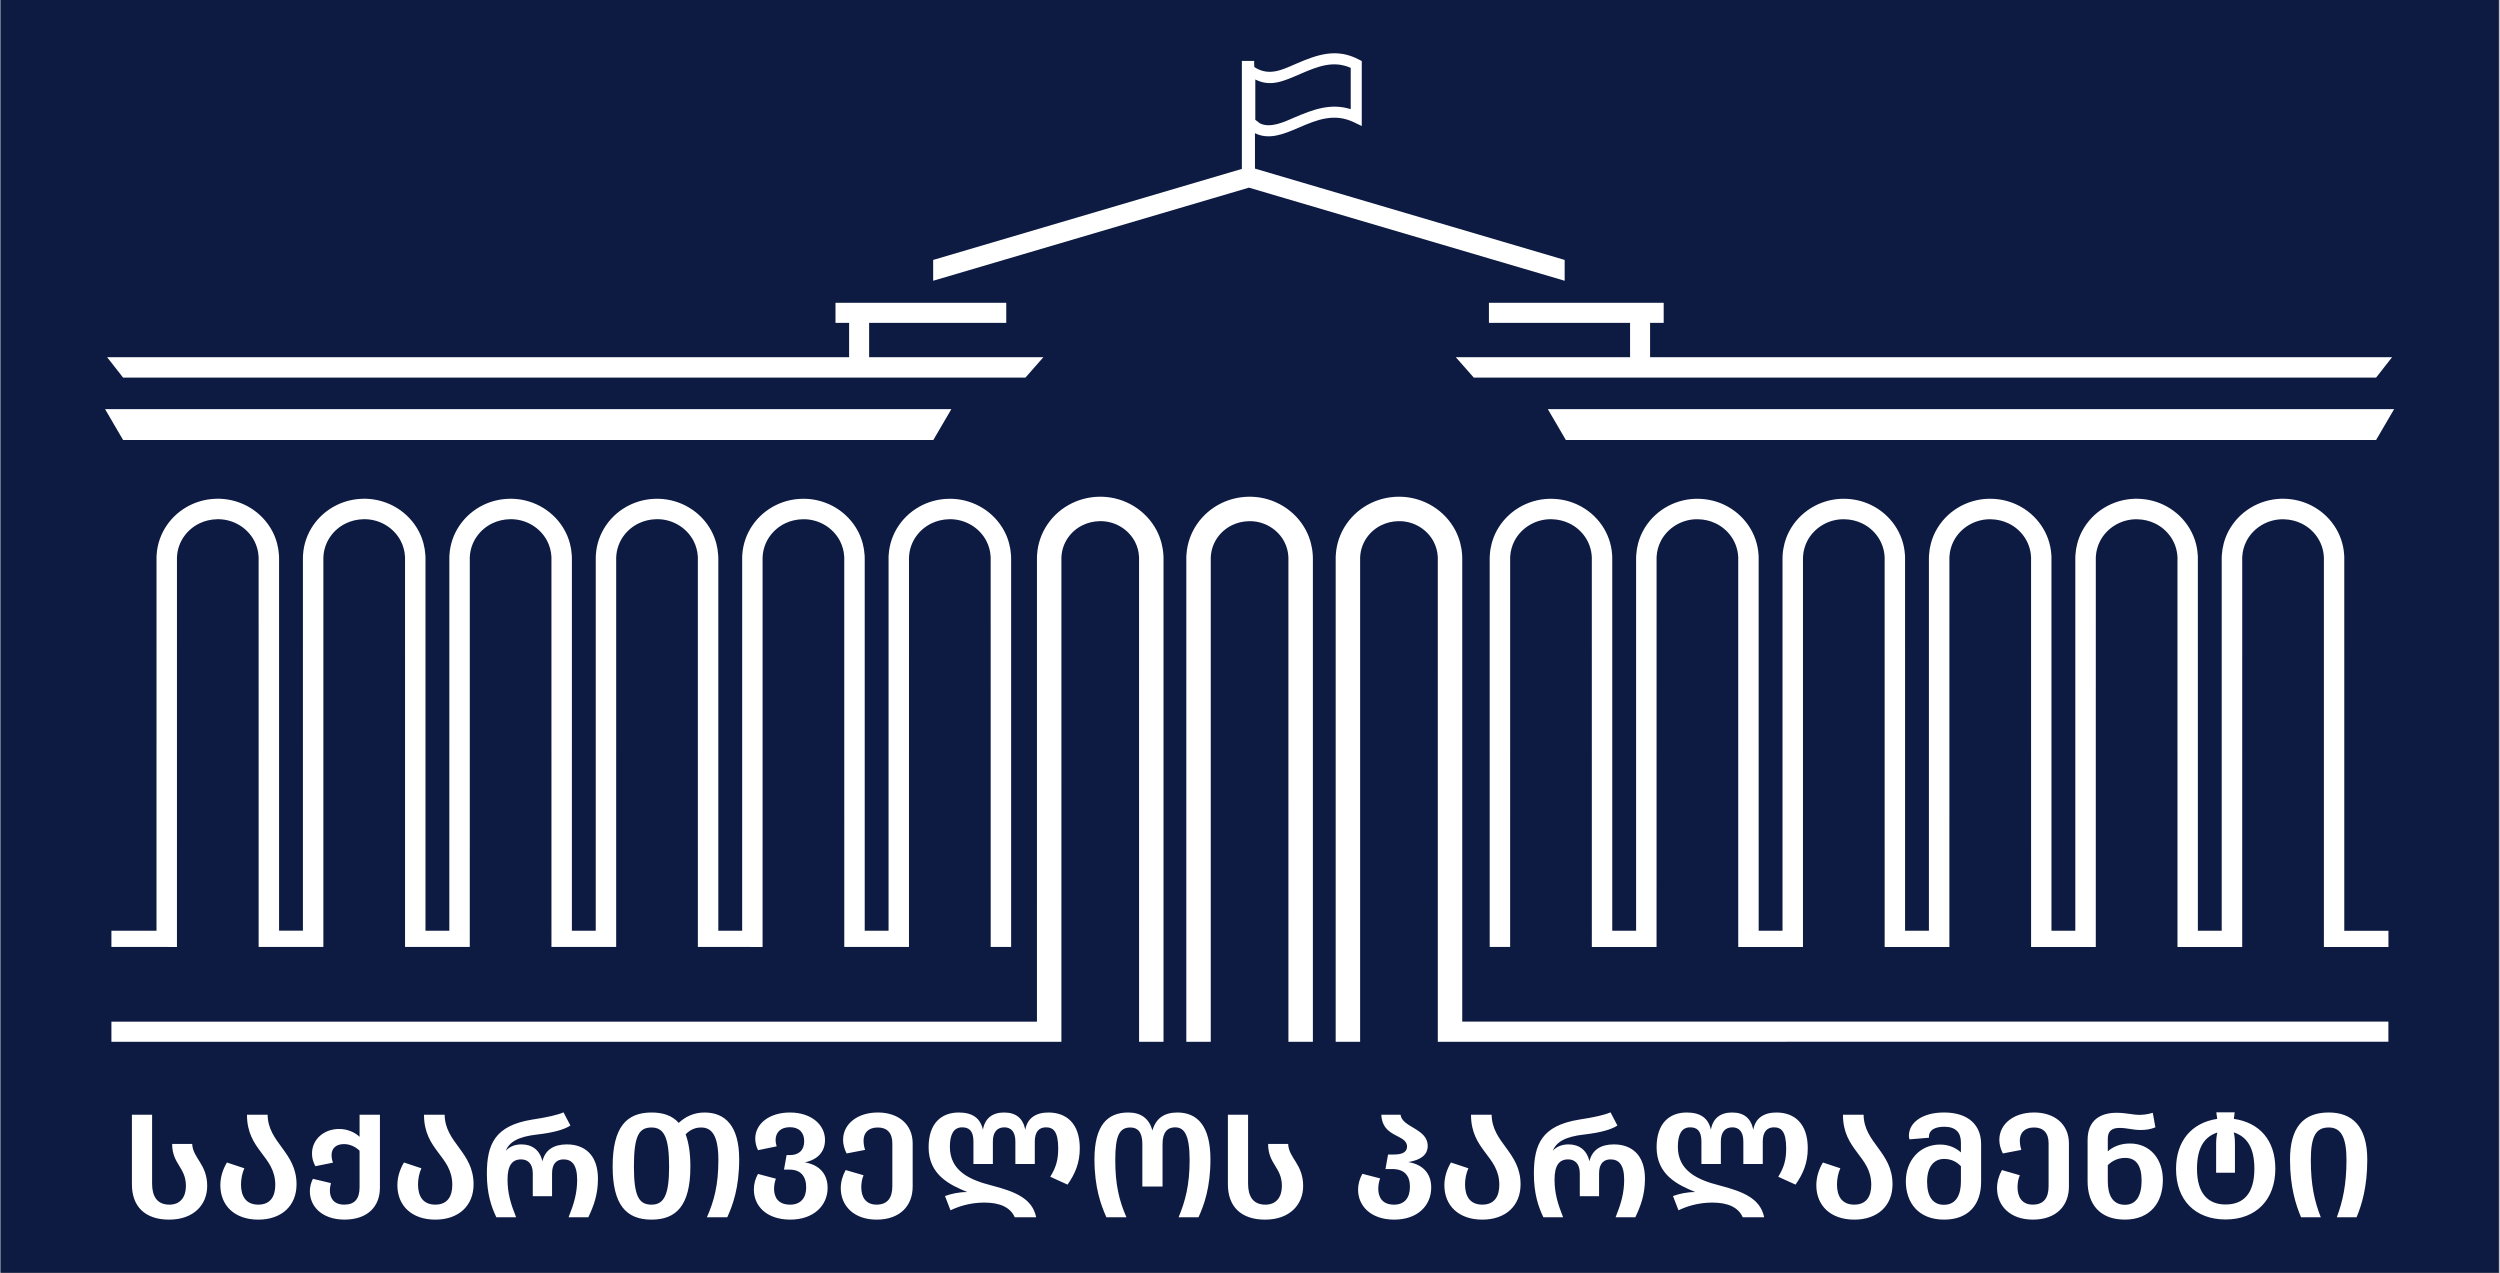
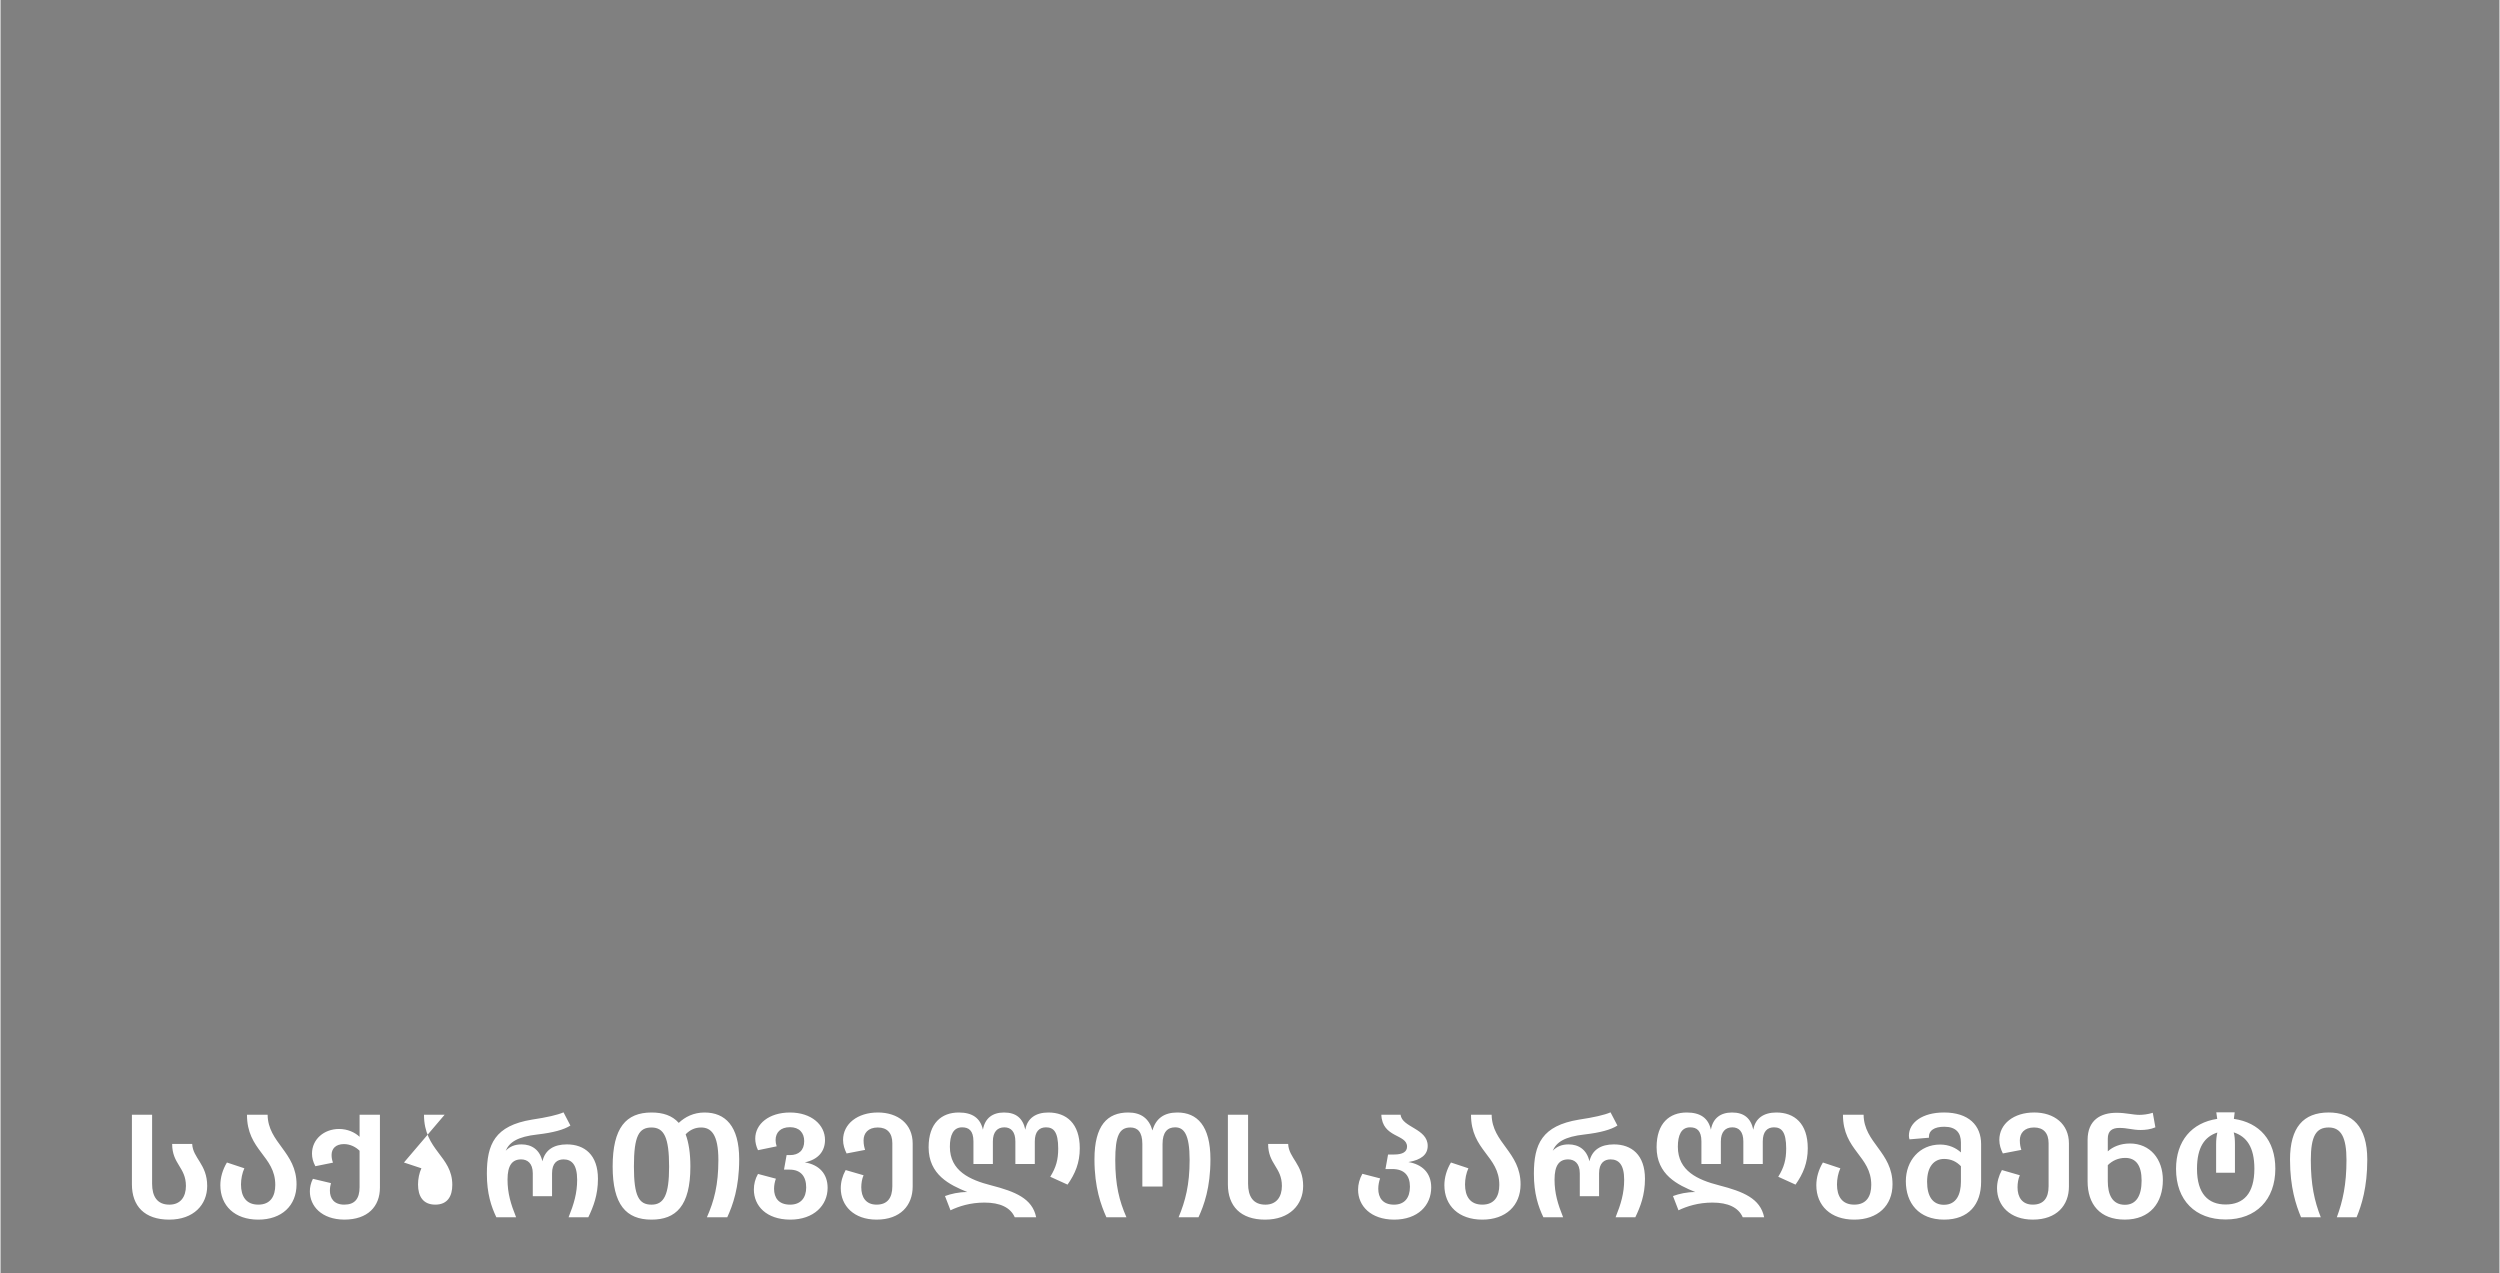
<svg xmlns="http://www.w3.org/2000/svg" xmlns:ns1="http://sodipodi.sourceforge.net/DTD/sodipodi-0.dtd" xmlns:ns2="http://www.inkscape.org/namespaces/inkscape" xml:space="preserve" width="3.11in" height="1.584in" version="1.1" style="shape-rendering:geometricPrecision; text-rendering:geometricPrecision; image-rendering:optimizeQuality; fill-rule:evenodd; clip-rule:evenodd" viewBox="0 0 3103.92 1581.57" id="svg2" ns1:docname="light-parliament-logo-ka-background.svg" ns2:version="1.4 (86a8ad7, 2024-10-11)">
  <rect x="0" y="0" width="3103.92" height="1581.57" fill="#808080" stroke="none" />
  <ns1:namedview id="namedview2" pagecolor="#ffffff" bordercolor="#000000" borderopacity="0.25" ns2:showpageshadow="2" ns2:pageopacity="0.0" ns2:pagecheckerboard="0" ns2:deskcolor="#d1d1d1" ns2:document-units="in" ns2:zoom="2.8284271" ns2:cx="132.22897" ns2:cy="85.736697" ns2:window-width="1920" ns2:window-height="991" ns2:window-x="-9" ns2:window-y="-9" ns2:window-maximized="1" ns2:current-layer="svg2" />
  <defs id="defs1">
    <style type="text/css" id="style1">
   
    .fil0 {fill:#FEFEFE}
    .fil1 {fill:#FEFEFE;fill-rule:nonzero}
   
  </style>
  </defs>
  <g id="Layer_x0020_1" ns2:label="Layer 1" ns2:groupmode="layer" transform="matrix(0.981,0,0,0.983,-1.5818594e-4,24.719)" style="clip-rule:evenodd;fill-rule:evenodd;image-rendering:optimizeQuality;shape-rendering:geometricPrecision;text-rendering:geometricPrecision">
-     <rect style="fill:#0d1b42;fill-opacity:1;stroke:none;stroke-width:39.299" id="rect2" width="3163.14" height="1608.168" x="-0.009" y="-25.141" />
-   </g>
+     </g>
  <g id="_2363581504688" style="clip-rule:evenodd;fill:#ffffff;fill-opacity:1;fill-rule:evenodd;image-rendering:optimizeQuality;shape-rendering:geometricPrecision;text-rendering:geometricPrecision" transform="matrix(0.916,0,0,0.916,129.875,66.166)">
-     <path class="fil0" d="m 1807.15,1330.28 v -17.16 l -0.02,-629.38 -0.11,-1.84 c -0.19,-3.18 -0.72,-6.35 -1.54,-9.43 -0.93,-3.5 -2.22,-6.92 -3.91,-10.12 -8.83,-16.77 -26.31,-27.3 -45.08,-27.88 h -2.88 c -4.02,0.08 -8.01,0.57 -11.92,1.5 -3.71,0.88 -7.33,2.17 -10.77,3.82 -16.48,7.92 -27.75,23.85 -28.98,42.18 l -0.1,1.45 -0.02,656.99 h -33.14 l 0.02,-658.01 0.16,-2.51 c 1.9,-30.32 20.43,-56.84 47.69,-69.97 5.58,-2.68 11.44,-4.76 17.46,-6.2 6.36,-1.51 12.86,-2.29 19.46,-2.41 l 3.76,0.02 c 30.87,0.95 59.25,18.14 73.68,45.57 2.85,5.4 5.05,11.15 6.61,17.06 1.38,5.2 2.27,10.55 2.59,15.93 l 0.16,2.85 -0.01,0.89 0.04,1.33 v 628.14 h 1255.86 v 27.3 H 1807.15 v -10.14 z M 1541.47,156.77 V 10.35 h 16.66 l 0.07,6.7 c 0,0.98 0.27,1.74 0.59,1.94 19.72,12.46 37.16,3.51 56.37,-4.83 28.81,-12.47 54.82,-21.56 84.89,-5.69 l 4,2.11 v 88.05 l -10.69,-5.1 c -26.7,-12.73 -49.67,-3.54 -74.77,7.33 -20.65,8.94 -40.44,16.98 -59.35,7.51 v 48.02 l 419.94,123.84 v 28.24 L 1551.03,182.21 1122.87,308.47 v -28.24 l 418.62,-123.45 z m 18.23,-66.53 6.21,4.76 c 14.29,7.14 33.47,-2.14 46.71,-7.87 26.05,-11.28 49.86,-19.73 76.45,-11.34 V 19.77 c -23.64,-10.4 -44.93,-1.85 -67.99,8.11 -22.4,9.7 -40.51,18.38 -61.39,7.65 v 54.72 z m 1476.63,1099.54 -0.02,-507.24 -0.15,-2.47 c -1.8,-29.35 -19.79,-55 -46.16,-67.7 -5.4,-2.59 -11.08,-4.61 -16.91,-6 -6.17,-1.48 -12.49,-2.21 -18.89,-2.31 l -3.69,0.01 c -29.86,0.92 -57.33,17.59 -71.29,44.11 -2.75,5.23 -4.88,10.78 -6.39,16.5 -1.33,5.04 -2.19,10.2 -2.51,15.39 l -0.16,2.72 v 0.81 l -0.04,1.46 v 504.72 h -32.33 l -0.02,-507.24 -0.15,-2.47 c -1.81,-29.35 -19.79,-55 -46.16,-67.7 -5.4,-2.59 -11.08,-4.61 -16.91,-6 -6.17,-1.48 -12.48,-2.21 -18.88,-2.31 l -3.69,0.01 c -29.86,0.92 -57.33,17.59 -71.29,44.11 -2.75,5.23 -4.88,10.78 -6.39,16.5 -1.33,5.04 -2.19,10.2 -2.51,15.39 l -0.15,2.72 0.01,0.81 -0.04,1.46 v 504.72 h -32.33 l -0.02,-507.24 -0.15,-2.47 c -1.81,-29.35 -19.79,-55 -46.16,-67.7 -5.4,-2.59 -11.09,-4.61 -16.91,-6 -6.17,-1.48 -12.48,-2.21 -18.88,-2.31 l -3.69,0.01 c -29.87,0.92 -57.34,17.59 -71.3,44.11 -2.75,5.23 -4.88,10.78 -6.39,16.5 -1.33,5.04 -2.19,10.2 -2.5,15.39 l -0.16,2.72 0.01,0.81 -0.04,1.46 v 504.72 h -32.33 l -0.02,-507.24 -0.15,-2.47 c -1.8,-29.35 -19.79,-55 -46.16,-67.7 -5.4,-2.59 -11.09,-4.61 -16.91,-6 -6.17,-1.48 -12.48,-2.21 -18.88,-2.31 l -3.69,0.01 c -29.86,0.92 -57.33,17.59 -71.29,44.11 -2.75,5.23 -4.88,10.78 -6.39,16.5 -1.32,5.04 -2.19,10.2 -2.5,15.39 l -0.16,2.72 0.01,0.81 -0.04,1.46 v 504.72 h -32.33 l -0.02,-507.24 -0.15,-2.47 c -1.8,-29.35 -19.79,-55 -46.16,-67.7 -5.4,-2.59 -11.08,-4.61 -16.91,-6 -6.17,-1.48 -12.48,-2.21 -18.89,-2.31 l -3.69,0.01 c -29.86,0.92 -57.33,17.59 -71.3,44.11 -2.75,5.23 -4.88,10.78 -6.39,16.5 -1.33,5.04 -2.19,10.2 -2.5,15.39 l -0.16,2.72 v 0.81 l -0.04,1.46 v 504.72 h -32.33 l -0.02,-507.24 -0.15,-2.47 c -1.8,-29.35 -19.79,-55 -46.16,-67.7 -5.4,-2.59 -11.08,-4.61 -16.91,-6 -6.17,-1.48 -12.48,-2.21 -18.88,-2.31 l -3.69,0.01 c -29.87,0.92 -57.33,17.59 -71.29,44.11 -2.75,5.23 -4.88,10.78 -6.39,16.5 -1.33,5.04 -2.2,10.2 -2.51,15.39 l -0.16,2.72 v 0.81 l -0.04,1.46 0.01,526.71 h 27.72 l 0.03,-528.18 0.11,-1.85 c 0.2,-3.36 0.76,-6.71 1.63,-9.96 0.99,-3.7 2.35,-7.3 4.13,-10.69 9.27,-17.63 27.64,-28.71 47.4,-29.32 h 2.96 c 4.23,0.08 8.43,0.59 12.55,1.57 3.9,0.92 7.7,2.27 11.32,4.01 17.35,8.35 29.23,25.14 30.51,44.45 l 0.11,1.63 0.02,528.35 h 87.76 l 0.03,-528.18 0.11,-1.85 c 0.2,-3.36 0.76,-6.71 1.63,-9.96 0.99,-3.7 2.35,-7.3 4.13,-10.69 9.27,-17.63 27.64,-28.71 47.4,-29.32 h 2.96 c 4.23,0.08 8.43,0.59 12.55,1.57 3.9,0.92 7.7,2.27 11.32,4.01 17.35,8.35 29.23,25.14 30.51,44.45 l 0.11,1.63 0.02,528.35 h 87.76 l 0.03,-528.18 0.11,-1.85 c 0.2,-3.36 0.76,-6.71 1.63,-9.96 0.99,-3.7 2.35,-7.3 4.13,-10.69 9.28,-17.63 27.64,-28.71 47.4,-29.32 h 2.96 c 4.23,0.08 8.43,0.59 12.55,1.57 3.9,0.92 7.7,2.27 11.32,4.01 17.35,8.35 29.23,25.14 30.51,44.45 l 0.11,1.63 0.02,528.35 h 87.76 l 0.03,-528.18 0.11,-1.85 c 0.2,-3.36 0.76,-6.71 1.63,-9.96 0.99,-3.7 2.35,-7.3 4.13,-10.69 9.28,-17.63 27.64,-28.71 47.4,-29.32 h 2.96 c 4.23,0.08 8.43,0.59 12.55,1.57 3.91,0.92 7.7,2.27 11.33,4.01 17.35,8.35 29.23,25.14 30.51,44.45 l 0.11,1.63 0.02,528.35 h 87.75 l 0.03,-528.18 0.11,-1.85 c 0.2,-3.36 0.76,-6.71 1.63,-9.96 0.99,-3.7 2.35,-7.3 4.13,-10.69 9.28,-17.63 27.64,-28.71 47.41,-29.32 h 2.95 c 4.23,0.08 8.43,0.59 12.55,1.57 3.91,0.92 7.7,2.27 11.33,4.01 17.35,8.35 29.23,25.14 30.51,44.45 l 0.11,1.63 0.01,528.35 h 87.76 l 0.02,-528.18 0.11,-1.85 c 0.21,-3.36 0.76,-6.71 1.63,-9.96 0.99,-3.7 2.35,-7.3 4.13,-10.69 9.28,-17.63 27.64,-28.71 47.41,-29.32 h 2.95 c 4.23,0.08 8.43,0.59 12.55,1.57 3.9,0.92 7.71,2.27 11.32,4.01 17.35,8.35 29.23,25.14 30.51,44.45 l 0.12,1.63 0.01,528.35 h 87.53 v -22 h -59.82 z M 2095,412.09 v -46.55 h 18.46 v -27.15 h -236.98 v 27.15 h 191.38 v 46.55 h -236.35 l 24.42,27.71 h 1223.55 l 21.71,-27.71 h -1006.2 z m -1086.11,0 v -46.55 h -18.45 v -27.15 h 231.53 v 27.15 h -185.93 v 46.55 h 236.34 l -24.42,27.71 H 24.42 L 2.71,412.09 H 1008.9 Z M 8.55,1313.12 H 1263.6 l 0.02,-630.71 0.16,-2.51 c 1.9,-30.32 20.43,-56.84 47.69,-69.97 5.58,-2.68 11.44,-4.76 17.46,-6.2 6.36,-1.51 12.87,-2.29 19.46,-2.41 l 3.76,0.02 c 30.87,0.95 59.25,18.14 73.68,45.57 2.85,5.4 5.05,11.15 6.61,17.06 1.38,5.2 2.26,10.55 2.59,15.93 l 0.17,2.85 -0.01,0.89 0.04,1.33 v 655.44 h -33.15 l -0.02,-656.67 -0.11,-1.84 c -0.18,-3.18 -0.72,-6.35 -1.54,-9.43 -0.94,-3.5 -2.23,-6.92 -3.91,-10.12 -8.82,-16.77 -26.3,-27.3 -45.08,-27.88 h -2.87 c -4.02,0.08 -8.01,0.57 -11.92,1.5 -3.71,0.88 -7.33,2.17 -10.77,3.82 -16.48,7.92 -27.75,23.85 -28.98,42.18 l -0.1,1.45 -0.02,629.7 v 17.16 10.14 H 8.57 v -27.3 z M 3079.48,524.4 3103.91,482.56 H 1956.36 l 24.43,41.84 z m -3055.07,0 -24.43,-41.84 h 1147.55 l -24.43,41.84 z m 45.31,665.38 0.02,-507.24 0.15,-2.47 c 1.81,-29.35 19.79,-55 46.16,-67.7 5.4,-2.59 11.09,-4.61 16.91,-6 6.17,-1.48 12.48,-2.21 18.89,-2.31 l 3.69,0.01 c 29.86,0.92 57.33,17.59 71.3,44.11 2.75,5.23 4.88,10.78 6.39,16.5 1.33,5.04 2.19,10.2 2.5,15.39 l 0.16,2.72 -0.01,0.81 0.04,1.46 v 504.72 h 32.33 l 0.02,-507.24 0.15,-2.47 c 1.8,-29.35 19.79,-55 46.16,-67.7 5.4,-2.59 11.08,-4.61 16.91,-6 6.17,-1.48 12.48,-2.21 18.89,-2.31 l 3.69,0.01 c 29.87,0.92 57.33,17.59 71.3,44.11 2.75,5.23 4.88,10.78 6.39,16.5 1.33,5.04 2.19,10.2 2.5,15.39 l 0.16,2.72 v 0.81 l 0.04,1.46 v 504.72 h 32.33 l 0.02,-507.24 0.15,-2.47 c 1.8,-29.35 19.79,-55 46.16,-67.7 5.4,-2.59 11.08,-4.61 16.91,-6 6.17,-1.48 12.48,-2.21 18.88,-2.31 l 3.69,0.01 c 29.87,0.92 57.34,17.59 71.29,44.11 2.75,5.23 4.88,10.78 6.39,16.5 1.33,5.04 2.2,10.2 2.51,15.39 l 0.16,2.72 v 0.81 l 0.04,1.46 -0.01,504.72 h 32.34 l 0.02,-507.24 0.15,-2.47 c 1.8,-29.35 19.79,-55 46.16,-67.7 5.4,-2.59 11.08,-4.61 16.91,-6 6.18,-1.48 12.49,-2.21 18.89,-2.31 l 3.69,0.01 c 29.86,0.92 57.34,17.59 71.29,44.11 2.75,5.23 4.88,10.78 6.39,16.5 1.33,5.04 2.19,10.2 2.51,15.39 l 0.16,2.72 v 0.81 l 0.04,1.46 v 504.72 h 32.33 l 0.02,-507.24 0.15,-2.47 c 1.81,-29.35 19.79,-55 46.16,-67.7 5.4,-2.59 11.08,-4.61 16.91,-6 6.17,-1.48 12.49,-2.21 18.88,-2.31 l 3.69,0.01 c 29.86,0.92 57.33,17.59 71.29,44.11 2.75,5.23 4.88,10.78 6.39,16.5 1.33,5.04 2.19,10.2 2.51,15.39 l 0.15,2.72 v 0.81 l 0.04,1.46 v 504.72 h 32.33 l 0.02,-507.24 0.15,-2.47 c 1.81,-29.35 19.79,-55 46.16,-67.7 5.4,-2.59 11.09,-4.61 16.91,-6 6.17,-1.48 12.49,-2.21 18.88,-2.31 l 3.69,0.01 c 29.87,0.92 57.34,17.59 71.3,44.11 2.75,5.23 4.88,10.78 6.39,16.5 1.33,5.04 2.19,10.2 2.51,15.39 l 0.16,2.72 -0.01,0.81 0.04,1.46 v 526.71 h -27.72 l -0.03,-528.18 -0.11,-1.85 c -0.2,-3.36 -0.76,-6.71 -1.63,-9.96 -0.99,-3.7 -2.35,-7.3 -4.13,-10.69 -9.28,-17.63 -27.64,-28.71 -47.4,-29.32 h -2.96 c -4.23,0.08 -8.43,0.59 -12.55,1.57 -3.91,0.92 -7.7,2.27 -11.33,4.01 -17.35,8.35 -29.23,25.14 -30.51,44.45 l -0.11,1.63 -0.02,528.35 h -87.75 l -0.03,-528.18 -0.11,-1.85 c -0.2,-3.36 -0.76,-6.71 -1.63,-9.96 -0.99,-3.7 -2.35,-7.3 -4.13,-10.69 -9.28,-17.63 -27.64,-28.71 -47.41,-29.32 h -2.95 c -4.23,0.08 -8.43,0.59 -12.55,1.57 -3.91,0.92 -7.7,2.27 -11.33,4.01 -17.35,8.35 -29.23,25.14 -30.5,44.45 l -0.11,1.63 -0.02,528.35 H 803.8 l -0.02,-528.18 -0.11,-1.85 c -0.21,-3.36 -0.76,-6.71 -1.63,-9.96 -0.99,-3.7 -2.35,-7.3 -4.13,-10.69 -9.28,-17.63 -27.64,-28.71 -47.41,-29.32 h -2.95 c -4.23,0.08 -8.43,0.59 -12.55,1.57 -3.9,0.92 -7.7,2.27 -11.32,4.01 -17.35,8.35 -29.23,25.14 -30.51,44.45 l -0.12,1.63 -0.01,528.35 h -87.76 l -0.02,-528.18 -0.11,-1.85 c -0.2,-3.36 -0.76,-6.71 -1.63,-9.96 -0.99,-3.7 -2.35,-7.3 -4.13,-10.69 -9.27,-17.63 -27.64,-28.71 -47.4,-29.32 h -2.95 c -4.24,0.08 -8.43,0.59 -12.56,1.57 -3.9,0.92 -7.7,2.27 -11.32,4.01 -17.35,8.35 -29.23,25.14 -30.51,44.45 l -0.11,1.63 -0.02,528.35 h -87.76 l -0.02,-528.18 -0.11,-1.85 c -0.2,-3.36 -0.76,-6.71 -1.63,-9.96 -0.99,-3.7 -2.35,-7.3 -4.13,-10.69 -9.27,-17.63 -27.64,-28.71 -47.4,-29.32 h -2.96 c -4.23,0.08 -8.43,0.59 -12.55,1.57 -3.9,0.92 -7.7,2.27 -11.32,4.01 -17.35,8.35 -29.23,25.14 -30.51,44.45 l -0.11,1.63 -0.02,528.35 h -87.76 l -0.03,-528.18 -0.11,-1.85 c -0.2,-3.36 -0.76,-6.71 -1.63,-9.96 -0.99,-3.7 -2.35,-7.3 -4.13,-10.69 -9.28,-17.63 -27.64,-28.71 -47.4,-29.32 h -2.96 c -4.23,0.08 -8.43,0.59 -12.55,1.57 -3.9,0.92 -7.7,2.27 -11.32,4.01 -17.35,8.35 -29.23,25.14 -30.51,44.45 l -0.11,1.63 -0.02,528.35 H 8.58 v -22 h 61.18 z m 1534.88,150.64 -0.02,-656.67 -0.11,-1.84 c -0.18,-3.18 -0.72,-6.35 -1.54,-9.43 -0.94,-3.5 -2.23,-6.92 -3.91,-10.12 -8.82,-16.77 -26.31,-27.3 -45.08,-27.88 h -2.87 c -4.02,0.08 -8.01,0.57 -11.92,1.5 -3.71,0.88 -7.33,2.17 -10.77,3.82 -16.48,7.92 -27.75,23.85 -28.98,42.18 l -0.1,1.45 -0.02,656.99 h -33.14 l 0.02,-658.01 0.16,-2.51 c 1.9,-30.32 20.43,-56.84 47.69,-69.97 5.58,-2.68 11.44,-4.76 17.46,-6.2 6.36,-1.51 12.86,-2.29 19.46,-2.41 l 3.76,0.02 c 30.87,0.95 59.25,18.14 73.68,45.57 2.85,5.4 5.05,11.15 6.62,17.06 1.37,5.2 2.26,10.55 2.59,15.93 l 0.16,2.85 -0.01,0.89 0.04,1.33 v 655.44 h -33.15 z" id="path1" style="fill:#ffffff;fill-opacity:1" />
-     <path class="fil1" d="m 87,1581.57 c 32.98,0 51.45,-20.12 51.45,-45.67 0,-29.58 -19.5,-37.62 -20.33,-56.94 H 90.94 c 0,27.36 18.67,31.59 18.67,56.94 0,14.69 -7.27,25.36 -22.41,25.36 -16.81,0 -23.45,-11.47 -23.45,-28.37 v -93.56 H 36.37 v 94.37 c 0,29.38 17.01,47.89 50.63,47.89 z m 133.4,-142.25 h -28.01 c 0,48.69 38.38,55.73 38.38,95.17 0,15.29 -6.43,26.76 -23.03,26.76 -16.6,0 -23.45,-11.27 -23.45,-27.36 0,-7.45 1.66,-15.7 4.56,-21.93 l -23.65,-7.85 c -5.8,9.66 -8.92,20.32 -8.92,30.79 0,27.77 19.5,46.68 51.45,46.68 31.74,0 51.87,-18.91 51.87,-47.89 0,-43.86 -38.8,-56.13 -39.21,-94.37 z m 124.69,0 v 29.98 c -6.22,-6.03 -16.39,-10.66 -27.8,-10.66 -20.54,0 -36.73,14.08 -36.73,33.4 0,5.84 1.45,11.27 4.56,17.1 l 23.87,-4.83 c -1.25,-3.62 -1.87,-6.44 -1.87,-10.47 0,-8.25 5.4,-14.69 16.8,-14.69 8.51,0 16.19,4.02 21.16,9.05 v 49.3 c 0,15.9 -6.64,23.75 -20.75,23.75 -13.9,0 -19.5,-8.45 -19.5,-18.92 0,-4.02 0.63,-7.44 1.45,-10.26 l -24.48,-5.83 c -2.9,5.63 -4.15,11.46 -4.15,17.1 0,19.72 15.77,38.03 46.68,38.23 31.75,0 48.34,-17.7 48.34,-43.46 v -98.79 h -27.6 z m 115.35,0 h -28.01 c 0,48.69 38.38,55.73 38.38,95.17 0,15.29 -6.43,26.76 -23.03,26.76 -16.59,0 -23.44,-11.27 -23.44,-27.36 0,-7.45 1.66,-15.7 4.57,-21.93 l -23.65,-7.85 c -5.81,9.66 -8.92,20.32 -8.92,30.79 0,27.77 19.5,46.68 51.45,46.68 31.75,0 51.87,-18.91 51.87,-47.89 0,-43.86 -38.79,-56.13 -39.21,-94.37 z m 70.12,139.04 h 26.77 c -7.27,-18.11 -11.62,-32.59 -11.62,-51.11 0,-19.11 6.22,-27.36 18.47,-27.36 8.09,0 15.77,4.83 15.77,18.91 v 30.99 h 26.13 v -30.99 c 0,-14.08 7.05,-18.91 15.56,-18.91 10.58,0 18.47,6.44 18.47,27.57 0,18.31 -4.36,32.8 -11.62,50.9 h 26.76 c 6.85,-14.29 13.07,-30.18 13.07,-52.11 0,-32.6 -18.26,-46.69 -42.12,-46.69 -17.64,0 -29.46,7.25 -33.2,22.94 -3.52,-15.7 -14.52,-22.94 -28.22,-22.94 -9.13,0 -15.97,2.82 -21.58,8.65 4.98,-11.47 15.77,-19.12 43.37,-22.13 20.95,-2.42 35.68,-6.44 44.4,-12.07 l -9.34,-17.91 c -8.3,3.62 -22.62,6.84 -42.74,9.86 -50.42,8.25 -61.2,33.4 -61.2,73.44 0,26.96 6.01,44.67 12.85,58.96 z m 282.38,-142.05 c -14.94,0 -26.56,6.04 -35.06,14.08 -8.92,-10.06 -21.58,-14.08 -36.93,-14.08 -34.44,0 -52.7,20.53 -52.7,73.24 0,51.71 18.26,72.03 52.7,72.03 32.79,0 52.7,-18.11 52.7,-71.83 0,-18.51 -2.28,-32.8 -6.43,-43.86 6.22,-6.44 13.28,-9.25 20.95,-9.25 13.28,0 23.45,8.85 23.45,44.06 0,33.81 -5.81,55.73 -15.56,77.67 h 27.6 c 7.47,-16.3 16.18,-40.04 16.18,-78.67 0,-45.27 -19.09,-63.38 -46.89,-63.38 z m -72,124.96 c -17.01,0 -23.86,-11.27 -23.86,-51.71 0,-41.65 6.85,-52.92 23.86,-52.92 17.02,0 23.86,13.48 23.86,53.12 0,38.03 -6.84,51.51 -23.86,51.51 z m 207.89,-57.35 c 18.25,-3.82 27.38,-15.09 27.38,-30.38 0,-20.52 -18.47,-37.22 -47.51,-37.22 -28.43,0 -47.1,15.5 -47.1,35.41 0,5.03 1.25,10.46 3.74,15.69 l 25.31,-5.23 c -1.04,-3.02 -1.45,-5.83 -1.45,-8.45 0,-10.46 6.84,-17.51 19.5,-17.51 12.65,0 19.29,7.65 19.29,18.92 0,12.47 -7.47,18.91 -19.29,18.91 h -4.57 l -3.53,19.72 h 7.68 c 15.15,0 22.41,9.25 22.41,24.15 0,13.68 -7.05,23.34 -21.78,23.34 -15.77,0 -21.79,-9.46 -21.79,-21.53 0,-4.83 1.04,-9.86 2.49,-13.68 l -24.27,-6.44 c -3.94,6.85 -5.6,14.08 -5.6,21.13 0,22.13 16.8,40.64 49.17,40.84 32.36,0 50.83,-19.52 50.83,-43.06 0,-19.32 -11.62,-31.38 -30.91,-34.61 z m 98.96,-67.61 c -27.38,0 -47.1,15.3 -47.1,37.22 0,6.64 2.08,12.88 4.77,18.31 l 25.11,-4.83 c -1.04,-3.21 -2.08,-7.04 -2.08,-12.88 0,-9.66 6.01,-17.5 19.29,-17.5 12.66,0 19.71,7.44 19.71,21.32 v 58.35 c 0,16.1 -6.85,24.95 -21.37,24.95 -14.52,0 -20.74,-10.06 -20.74,-23.55 0,-5.63 1.03,-11.67 3.11,-16.29 l -24.28,-7.05 c -4.36,7.85 -6.64,16.3 -6.64,24.55 0,23.95 17.84,42.66 48.55,42.66 32.37,0 48.96,-19.31 48.96,-44.87 v -58.36 c 0,-26.55 -19.92,-42.05 -47.3,-42.05 z m 185.7,142.05 h 29.04 c -5.19,-25.55 -28.42,-34.81 -60.99,-43.26 -29.05,-7.44 -56.02,-19.52 -56.02,-52.31 0,-15.69 4.57,-26.36 16.6,-26.36 8.92,0 15.35,4.23 15.35,19.12 v 30.58 h 26.35 v -30.58 c 0,-13.08 6.22,-19.12 15.56,-19.12 9.13,0 14.94,6.04 14.94,19.12 v 30.58 h 26.35 v -30.58 c 0,-13.08 5.8,-19.12 15.14,-19.12 10.17,0 16.6,5.84 16.6,28.78 0,15.09 -2.9,25.56 -10.79,38.23 l 23.44,10.67 c 10.38,-14.69 16.6,-29.58 16.6,-49.3 0,-33.81 -18.26,-48.49 -42.53,-48.49 -17.02,0 -28.63,7.65 -31.33,23.34 -3.32,-15.69 -12.65,-23.34 -28.84,-23.34 -15.56,0 -25.93,7.65 -28.63,23.34 -3.53,-15.69 -14.11,-23.34 -32.78,-23.34 -23.23,0 -40.87,14.29 -40.87,47.08 0,37.43 28.63,51.11 52.49,60.77 -11.83,0 -21.99,2.41 -30.29,5.44 l 7.47,19.32 c 11.41,-5.44 26.76,-10.46 46.06,-10.46 21.16,0 35.27,6.64 41.08,19.92 z m 124.27,0 h 27.18 c -9.75,-22.13 -15.15,-43.86 -15.15,-77.47 0,-32.8 5.4,-44.26 20.54,-44.26 9.55,0 16.18,5.83 16.18,22.33 v 57.75 h 27.39 v -57.75 c 0,-15.89 6.64,-22.54 17.01,-22.54 11.83,0 19.71,9.05 19.71,44.27 0,33.81 -5.81,55.73 -14.94,77.67 h 26.97 c 7.47,-16.3 16.19,-40.04 16.19,-78.67 0,-45.47 -18.05,-63.38 -44.81,-63.38 -18.26,0 -29.26,8.25 -33.82,24.35 -4.56,-16.1 -15.35,-24.35 -32.78,-24.35 -28.43,0 -45.85,17.5 -45.85,63.38 0,38.63 8.92,62.38 16.18,78.67 z m 215.36,3.22 c 32.98,0 51.45,-20.12 51.45,-45.67 0,-29.58 -19.5,-37.62 -20.33,-56.94 h -27.18 c 0,27.36 18.67,31.59 18.67,56.94 0,14.69 -7.26,25.36 -22.4,25.36 -16.81,0 -23.45,-11.47 -23.45,-28.37 v -93.56 h -27.38 v 94.37 c 0,29.38 17.01,47.89 50.63,47.89 z m 194.19,-78.07 c 17.64,-3.02 26.14,-10.26 26.14,-21.93 0,-23.74 -35.06,-24.95 -36.72,-42.25 h -26.15 c 1.25,31.79 34.86,25.95 34.86,43.26 0,7.04 -6.02,10.67 -17.22,10.67 h -8.51 l -3.53,19.72 h 9.34 c 15.97,0 23.85,8.65 23.85,23.94 0,15.3 -7.47,24.35 -21.58,24.35 -15.35,0 -21.37,-9.46 -21.37,-21.53 0,-5.03 1.04,-10.06 2.49,-14.08 l -24.06,-6.24 c -3.95,7.05 -5.81,14.49 -5.81,21.53 0,21.93 17.01,40.44 48.75,40.64 32.36,0 50.42,-19.31 50.42,-43.66 0,-20.32 -12.87,-31.39 -30.92,-34.41 z m 112.87,-64.19 h -28.01 c 0,48.69 38.38,55.73 38.38,95.17 0,15.29 -6.43,26.76 -23.04,26.76 -16.59,0 -23.44,-11.27 -23.44,-27.36 0,-7.45 1.66,-15.7 4.56,-21.93 l -23.65,-7.85 c -5.8,9.66 -8.92,20.32 -8.92,30.79 0,27.77 19.5,46.68 51.45,46.68 31.75,0 51.87,-18.91 51.87,-47.89 0,-43.86 -38.8,-56.13 -39.21,-94.37 z m 70.12,139.04 h 26.77 c -7.26,-18.11 -11.62,-32.59 -11.62,-51.11 0,-19.11 6.22,-27.36 18.47,-27.36 8.09,0 15.77,4.83 15.77,18.91 v 30.99 h 26.14 v -30.99 c 0,-14.08 7.05,-18.91 15.56,-18.91 10.59,0 18.47,6.44 18.47,27.57 0,18.31 -4.36,32.8 -11.62,50.9 H 2075 c 6.85,-14.29 13.07,-30.18 13.07,-52.11 0,-32.6 -18.26,-46.69 -42.12,-46.69 -17.63,0 -29.46,7.25 -33.2,22.94 -3.53,-15.7 -14.52,-22.94 -28.21,-22.94 -9.13,0 -15.98,2.82 -21.58,8.65 4.98,-11.47 15.77,-19.12 43.36,-22.13 20.95,-2.42 35.68,-6.44 44.4,-12.07 l -9.34,-17.91 c -8.3,3.62 -22.61,6.84 -42.73,9.86 -50.41,8.25 -61.2,33.4 -61.2,73.44 0,26.96 6.01,44.67 12.86,58.96 z m 270.34,0 h 29.04 c -5.19,-25.55 -28.43,-34.81 -61,-43.26 -29.05,-7.44 -56.02,-19.52 -56.02,-52.31 0,-15.69 4.57,-26.36 16.6,-26.36 8.92,0 15.35,4.23 15.35,19.12 v 30.58 h 26.35 v -30.58 c 0,-13.08 6.22,-19.12 15.56,-19.12 9.13,0 14.93,6.04 14.93,19.12 v 30.58 h 26.35 v -30.58 c 0,-13.08 5.81,-19.12 15.15,-19.12 10.17,0 16.6,5.84 16.6,28.78 0,15.09 -2.9,25.56 -10.78,38.23 l 23.44,10.67 c 10.37,-14.69 16.6,-29.58 16.6,-49.3 0,-33.81 -18.26,-48.49 -42.53,-48.49 -17.01,0 -28.63,7.65 -31.33,23.34 -3.32,-15.69 -12.65,-23.34 -28.83,-23.34 -15.56,0 -25.94,7.65 -28.64,23.34 -3.53,-15.69 -14.11,-23.34 -32.78,-23.34 -23.23,0 -40.87,14.29 -40.87,47.08 0,37.43 28.63,51.11 52.49,60.77 -11.83,0 -21.99,2.41 -30.29,5.44 l 7.47,19.32 c 11.41,-5.44 26.76,-10.46 46.06,-10.46 21.17,0 35.27,6.64 41.08,19.92 z m 163.9,-139.04 h -28.01 c 0,48.69 38.38,55.73 38.38,95.17 0,15.29 -6.43,26.76 -23.03,26.76 -16.6,0 -23.45,-11.27 -23.45,-27.36 0,-7.45 1.66,-15.7 4.56,-21.93 l -23.65,-7.85 c -5.8,9.66 -8.92,20.32 -8.92,30.79 0,27.77 19.5,46.68 51.45,46.68 31.74,0 51.87,-18.91 51.87,-47.89 0,-43.86 -38.8,-56.13 -39.21,-94.37 z m 108.92,-3.02 c -29.05,0 -47.51,13.48 -47.51,31.59 0,1.81 0.42,3.62 0.83,4.83 l 26.35,-2.21 v -1.61 c 0,-7.84 6.84,-13.28 20.75,-13.28 15.98,0 22.61,8.25 22.61,21.33 v 13.48 c -6.64,-6.04 -16.18,-10.66 -28.21,-10.66 -28.01,0 -46.48,22.13 -46.48,49.69 0,29.58 17.43,52.11 51.87,52.11 33.4,0 50.2,-20.73 50.2,-51.31 v -51.11 c 0,-25.35 -16.8,-42.86 -50.41,-42.86 z m 0,125.16 c -15.36,0 -22.83,-11.67 -22.83,-31.19 0,-20.73 9.55,-30.99 23.04,-30.99 9.75,0 17.02,3.82 22.82,9.86 v 20.93 c 0,17.1 -6.02,31.39 -23.03,31.39 z m 122.2,-125.16 c -27.38,0 -47.09,15.3 -47.09,37.22 0,6.64 2.08,12.88 4.77,18.31 l 25.1,-4.83 c -1.03,-3.21 -2.07,-7.04 -2.07,-12.88 0,-9.66 6.01,-17.5 19.29,-17.5 12.65,0 19.71,7.44 19.71,21.32 v 58.35 c 0,16.1 -6.85,24.95 -21.37,24.95 -14.52,0 -20.75,-10.06 -20.75,-23.55 0,-5.63 1.03,-11.67 3.11,-16.29 l -24.28,-7.05 c -4.36,7.85 -6.63,16.3 -6.63,24.55 0,23.95 17.84,42.66 48.54,42.66 32.37,0 48.96,-19.31 48.96,-44.87 v -58.36 c 0,-26.55 -19.92,-42.05 -47.3,-42.05 z m 129.88,42.05 c -12.87,0 -23.45,4.63 -29.88,10.67 v -17.31 c 0,-10.26 5.6,-14.49 15.77,-14.49 11,0 17.63,2.81 28.84,2.81 6.01,0 13.48,-0.8 19.92,-3.62 l -3.53,-19.72 c -6.85,2.22 -13.7,2.82 -18.06,2.82 -8.92,0 -18.25,-2.82 -31.12,-2.82 -21.58,0 -39.21,9.86 -39.21,36.82 v 56.13 c 0,31.19 16.8,51.91 50.41,51.91 34.44,0 51.66,-22.93 51.66,-53.72 0,-28.17 -17.01,-49.5 -44.81,-49.5 z m -6.64,83.11 c -17.43,0 -23.24,-14.29 -23.24,-32 v -21.73 c 6.02,-6.03 14.11,-9.86 23.65,-9.86 14.32,0 22.2,9.86 22.2,30.78 0,20.73 -7.47,32.8 -22.61,32.8 z m 69.3,-48.7 c 0,42.66 26.14,68.61 67.21,68.61 41.29,0 67.43,-26.76 67.43,-68.81 0,-38.84 -21.58,-62.58 -56.22,-67.61 l 1.1,-8.85 h -24.93 l 1.25,8.85 c -34.69,5.23 -55.84,29.98 -55.84,67.81 z m 28.42,0 c 0,-29.38 10.37,-43.67 27.59,-49.3 -1.04,4.63 -1.66,9.66 -1.66,15.89 v 38.63 h 25.52 v -38.84 c 0,-6.24 -0.42,-11.06 -1.66,-15.89 17.43,5.63 28.01,19.92 28.01,49.3 0,34 -14.94,48.5 -39.01,48.5 -23.44,0 -38.79,-14.49 -38.79,-48.29 z m 126.14,-12.48 c 0,37.42 8.09,61.77 14.95,78.07 h 26.76 c -8.72,-22.13 -13.5,-44.46 -13.5,-77.47 0,-32.59 7.06,-44.26 24.28,-44.26 17.01,0 24.07,13.88 24.07,44.06 0,33.2 -4.98,55.73 -13.07,77.67 h 26.76 c 6.85,-16.3 14.52,-40.65 14.52,-78.07 0,-45.87 -20.95,-63.98 -52.28,-63.98 -34.44,0 -52.49,20.33 -52.49,63.98 z" id="path2" style="fill:#ffffff;fill-opacity:1" />
+     <path class="fil1" d="m 87,1581.57 c 32.98,0 51.45,-20.12 51.45,-45.67 0,-29.58 -19.5,-37.62 -20.33,-56.94 H 90.94 c 0,27.36 18.67,31.59 18.67,56.94 0,14.69 -7.27,25.36 -22.41,25.36 -16.81,0 -23.45,-11.47 -23.45,-28.37 v -93.56 H 36.37 v 94.37 c 0,29.38 17.01,47.89 50.63,47.89 z m 133.4,-142.25 h -28.01 c 0,48.69 38.38,55.73 38.38,95.17 0,15.29 -6.43,26.76 -23.03,26.76 -16.6,0 -23.45,-11.27 -23.45,-27.36 0,-7.45 1.66,-15.7 4.56,-21.93 l -23.65,-7.85 c -5.8,9.66 -8.92,20.32 -8.92,30.79 0,27.77 19.5,46.68 51.45,46.68 31.74,0 51.87,-18.91 51.87,-47.89 0,-43.86 -38.8,-56.13 -39.21,-94.37 z m 124.69,0 v 29.98 c -6.22,-6.03 -16.39,-10.66 -27.8,-10.66 -20.54,0 -36.73,14.08 -36.73,33.4 0,5.84 1.45,11.27 4.56,17.1 l 23.87,-4.83 c -1.25,-3.62 -1.87,-6.44 -1.87,-10.47 0,-8.25 5.4,-14.69 16.8,-14.69 8.51,0 16.19,4.02 21.16,9.05 v 49.3 c 0,15.9 -6.64,23.75 -20.75,23.75 -13.9,0 -19.5,-8.45 -19.5,-18.92 0,-4.02 0.63,-7.44 1.45,-10.26 l -24.48,-5.83 c -2.9,5.63 -4.15,11.46 -4.15,17.1 0,19.72 15.77,38.03 46.68,38.23 31.75,0 48.34,-17.7 48.34,-43.46 v -98.79 h -27.6 z m 115.35,0 h -28.01 c 0,48.69 38.38,55.73 38.38,95.17 0,15.29 -6.43,26.76 -23.03,26.76 -16.59,0 -23.44,-11.27 -23.44,-27.36 0,-7.45 1.66,-15.7 4.57,-21.93 l -23.65,-7.85 z m 70.12,139.04 h 26.77 c -7.27,-18.11 -11.62,-32.59 -11.62,-51.11 0,-19.11 6.22,-27.36 18.47,-27.36 8.09,0 15.77,4.83 15.77,18.91 v 30.99 h 26.13 v -30.99 c 0,-14.08 7.05,-18.91 15.56,-18.91 10.58,0 18.47,6.44 18.47,27.57 0,18.31 -4.36,32.8 -11.62,50.9 h 26.76 c 6.85,-14.29 13.07,-30.18 13.07,-52.11 0,-32.6 -18.26,-46.69 -42.12,-46.69 -17.64,0 -29.46,7.25 -33.2,22.94 -3.52,-15.7 -14.52,-22.94 -28.22,-22.94 -9.13,0 -15.97,2.82 -21.58,8.65 4.98,-11.47 15.77,-19.12 43.37,-22.13 20.95,-2.42 35.68,-6.44 44.4,-12.07 l -9.34,-17.91 c -8.3,3.62 -22.62,6.84 -42.74,9.86 -50.42,8.25 -61.2,33.4 -61.2,73.44 0,26.96 6.01,44.67 12.85,58.96 z m 282.38,-142.05 c -14.94,0 -26.56,6.04 -35.06,14.08 -8.92,-10.06 -21.58,-14.08 -36.93,-14.08 -34.44,0 -52.7,20.53 -52.7,73.24 0,51.71 18.26,72.03 52.7,72.03 32.79,0 52.7,-18.11 52.7,-71.83 0,-18.51 -2.28,-32.8 -6.43,-43.86 6.22,-6.44 13.28,-9.25 20.95,-9.25 13.28,0 23.45,8.85 23.45,44.06 0,33.81 -5.81,55.73 -15.56,77.67 h 27.6 c 7.47,-16.3 16.18,-40.04 16.18,-78.67 0,-45.27 -19.09,-63.38 -46.89,-63.38 z m -72,124.96 c -17.01,0 -23.86,-11.27 -23.86,-51.71 0,-41.65 6.85,-52.92 23.86,-52.92 17.02,0 23.86,13.48 23.86,53.12 0,38.03 -6.84,51.51 -23.86,51.51 z m 207.89,-57.35 c 18.25,-3.82 27.38,-15.09 27.38,-30.38 0,-20.52 -18.47,-37.22 -47.51,-37.22 -28.43,0 -47.1,15.5 -47.1,35.41 0,5.03 1.25,10.46 3.74,15.69 l 25.31,-5.23 c -1.04,-3.02 -1.45,-5.83 -1.45,-8.45 0,-10.46 6.84,-17.51 19.5,-17.51 12.65,0 19.29,7.65 19.29,18.92 0,12.47 -7.47,18.91 -19.29,18.91 h -4.57 l -3.53,19.72 h 7.68 c 15.15,0 22.41,9.25 22.41,24.15 0,13.68 -7.05,23.34 -21.78,23.34 -15.77,0 -21.79,-9.46 -21.79,-21.53 0,-4.83 1.04,-9.86 2.49,-13.68 l -24.27,-6.44 c -3.94,6.85 -5.6,14.08 -5.6,21.13 0,22.13 16.8,40.64 49.17,40.84 32.36,0 50.83,-19.52 50.83,-43.06 0,-19.32 -11.62,-31.38 -30.91,-34.61 z m 98.96,-67.61 c -27.38,0 -47.1,15.3 -47.1,37.22 0,6.64 2.08,12.88 4.77,18.31 l 25.11,-4.83 c -1.04,-3.21 -2.08,-7.04 -2.08,-12.88 0,-9.66 6.01,-17.5 19.29,-17.5 12.66,0 19.71,7.44 19.71,21.32 v 58.35 c 0,16.1 -6.85,24.95 -21.37,24.95 -14.52,0 -20.74,-10.06 -20.74,-23.55 0,-5.63 1.03,-11.67 3.11,-16.29 l -24.28,-7.05 c -4.36,7.85 -6.64,16.3 -6.64,24.55 0,23.95 17.84,42.66 48.55,42.66 32.37,0 48.96,-19.31 48.96,-44.87 v -58.36 c 0,-26.55 -19.92,-42.05 -47.3,-42.05 z m 185.7,142.05 h 29.04 c -5.19,-25.55 -28.42,-34.81 -60.99,-43.26 -29.05,-7.44 -56.02,-19.52 -56.02,-52.31 0,-15.69 4.57,-26.36 16.6,-26.36 8.92,0 15.35,4.23 15.35,19.12 v 30.58 h 26.35 v -30.58 c 0,-13.08 6.22,-19.12 15.56,-19.12 9.13,0 14.94,6.04 14.94,19.12 v 30.58 h 26.35 v -30.58 c 0,-13.08 5.8,-19.12 15.14,-19.12 10.17,0 16.6,5.84 16.6,28.78 0,15.09 -2.9,25.56 -10.79,38.23 l 23.44,10.67 c 10.38,-14.69 16.6,-29.58 16.6,-49.3 0,-33.81 -18.26,-48.49 -42.53,-48.49 -17.02,0 -28.63,7.65 -31.33,23.34 -3.32,-15.69 -12.65,-23.34 -28.84,-23.34 -15.56,0 -25.93,7.65 -28.63,23.34 -3.53,-15.69 -14.11,-23.34 -32.78,-23.34 -23.23,0 -40.87,14.29 -40.87,47.08 0,37.43 28.63,51.11 52.49,60.77 -11.83,0 -21.99,2.41 -30.29,5.44 l 7.47,19.32 c 11.41,-5.44 26.76,-10.46 46.06,-10.46 21.16,0 35.27,6.64 41.08,19.92 z m 124.27,0 h 27.18 c -9.75,-22.13 -15.15,-43.86 -15.15,-77.47 0,-32.8 5.4,-44.26 20.54,-44.26 9.55,0 16.18,5.83 16.18,22.33 v 57.75 h 27.39 v -57.75 c 0,-15.89 6.64,-22.54 17.01,-22.54 11.83,0 19.71,9.05 19.71,44.27 0,33.81 -5.81,55.73 -14.94,77.67 h 26.97 c 7.47,-16.3 16.19,-40.04 16.19,-78.67 0,-45.47 -18.05,-63.38 -44.81,-63.38 -18.26,0 -29.26,8.25 -33.82,24.35 -4.56,-16.1 -15.35,-24.35 -32.78,-24.35 -28.43,0 -45.85,17.5 -45.85,63.38 0,38.63 8.92,62.38 16.18,78.67 z m 215.36,3.22 c 32.98,0 51.45,-20.12 51.45,-45.67 0,-29.58 -19.5,-37.62 -20.33,-56.94 h -27.18 c 0,27.36 18.67,31.59 18.67,56.94 0,14.69 -7.26,25.36 -22.4,25.36 -16.81,0 -23.45,-11.47 -23.45,-28.37 v -93.56 h -27.38 v 94.37 c 0,29.38 17.01,47.89 50.63,47.89 z m 194.19,-78.07 c 17.64,-3.02 26.14,-10.26 26.14,-21.93 0,-23.74 -35.06,-24.95 -36.72,-42.25 h -26.15 c 1.25,31.79 34.86,25.95 34.86,43.26 0,7.04 -6.02,10.67 -17.22,10.67 h -8.51 l -3.53,19.72 h 9.34 c 15.97,0 23.85,8.65 23.85,23.94 0,15.3 -7.47,24.35 -21.58,24.35 -15.35,0 -21.37,-9.46 -21.37,-21.53 0,-5.03 1.04,-10.06 2.49,-14.08 l -24.06,-6.24 c -3.95,7.05 -5.81,14.49 -5.81,21.53 0,21.93 17.01,40.44 48.75,40.64 32.36,0 50.42,-19.31 50.42,-43.66 0,-20.32 -12.87,-31.39 -30.92,-34.41 z m 112.87,-64.19 h -28.01 c 0,48.69 38.38,55.73 38.38,95.17 0,15.29 -6.43,26.76 -23.04,26.76 -16.59,0 -23.44,-11.27 -23.44,-27.36 0,-7.45 1.66,-15.7 4.56,-21.93 l -23.65,-7.85 c -5.8,9.66 -8.92,20.32 -8.92,30.79 0,27.77 19.5,46.68 51.45,46.68 31.75,0 51.87,-18.91 51.87,-47.89 0,-43.86 -38.8,-56.13 -39.21,-94.37 z m 70.12,139.04 h 26.77 c -7.26,-18.11 -11.62,-32.59 -11.62,-51.11 0,-19.11 6.22,-27.36 18.47,-27.36 8.09,0 15.77,4.83 15.77,18.91 v 30.99 h 26.14 v -30.99 c 0,-14.08 7.05,-18.91 15.56,-18.91 10.59,0 18.47,6.44 18.47,27.57 0,18.31 -4.36,32.8 -11.62,50.9 H 2075 c 6.85,-14.29 13.07,-30.18 13.07,-52.11 0,-32.6 -18.26,-46.69 -42.12,-46.69 -17.63,0 -29.46,7.25 -33.2,22.94 -3.53,-15.7 -14.52,-22.94 -28.21,-22.94 -9.13,0 -15.98,2.82 -21.58,8.65 4.98,-11.47 15.77,-19.12 43.36,-22.13 20.95,-2.42 35.68,-6.44 44.4,-12.07 l -9.34,-17.91 c -8.3,3.62 -22.61,6.84 -42.73,9.86 -50.41,8.25 -61.2,33.4 -61.2,73.44 0,26.96 6.01,44.67 12.86,58.96 z m 270.34,0 h 29.04 c -5.19,-25.55 -28.43,-34.81 -61,-43.26 -29.05,-7.44 -56.02,-19.52 -56.02,-52.31 0,-15.69 4.57,-26.36 16.6,-26.36 8.92,0 15.35,4.23 15.35,19.12 v 30.58 h 26.35 v -30.58 c 0,-13.08 6.22,-19.12 15.56,-19.12 9.13,0 14.93,6.04 14.93,19.12 v 30.58 h 26.35 v -30.58 c 0,-13.08 5.81,-19.12 15.15,-19.12 10.17,0 16.6,5.84 16.6,28.78 0,15.09 -2.9,25.56 -10.78,38.23 l 23.44,10.67 c 10.37,-14.69 16.6,-29.58 16.6,-49.3 0,-33.81 -18.26,-48.49 -42.53,-48.49 -17.01,0 -28.63,7.65 -31.33,23.34 -3.32,-15.69 -12.65,-23.34 -28.83,-23.34 -15.56,0 -25.94,7.65 -28.64,23.34 -3.53,-15.69 -14.11,-23.34 -32.78,-23.34 -23.23,0 -40.87,14.29 -40.87,47.08 0,37.43 28.63,51.11 52.49,60.77 -11.83,0 -21.99,2.41 -30.29,5.44 l 7.47,19.32 c 11.41,-5.44 26.76,-10.46 46.06,-10.46 21.17,0 35.27,6.64 41.08,19.92 z m 163.9,-139.04 h -28.01 c 0,48.69 38.38,55.73 38.38,95.17 0,15.29 -6.43,26.76 -23.03,26.76 -16.6,0 -23.45,-11.27 -23.45,-27.36 0,-7.45 1.66,-15.7 4.56,-21.93 l -23.65,-7.85 c -5.8,9.66 -8.92,20.32 -8.92,30.79 0,27.77 19.5,46.68 51.45,46.68 31.74,0 51.87,-18.91 51.87,-47.89 0,-43.86 -38.8,-56.13 -39.21,-94.37 z m 108.92,-3.02 c -29.05,0 -47.51,13.48 -47.51,31.59 0,1.81 0.42,3.62 0.83,4.83 l 26.35,-2.21 v -1.61 c 0,-7.84 6.84,-13.28 20.75,-13.28 15.98,0 22.61,8.25 22.61,21.33 v 13.48 c -6.64,-6.04 -16.18,-10.66 -28.21,-10.66 -28.01,0 -46.48,22.13 -46.48,49.69 0,29.58 17.43,52.11 51.87,52.11 33.4,0 50.2,-20.73 50.2,-51.31 v -51.11 c 0,-25.35 -16.8,-42.86 -50.41,-42.86 z m 0,125.16 c -15.36,0 -22.83,-11.67 -22.83,-31.19 0,-20.73 9.55,-30.99 23.04,-30.99 9.75,0 17.02,3.82 22.82,9.86 v 20.93 c 0,17.1 -6.02,31.39 -23.03,31.39 z m 122.2,-125.16 c -27.38,0 -47.09,15.3 -47.09,37.22 0,6.64 2.08,12.88 4.77,18.31 l 25.1,-4.83 c -1.03,-3.21 -2.07,-7.04 -2.07,-12.88 0,-9.66 6.01,-17.5 19.29,-17.5 12.65,0 19.71,7.44 19.71,21.32 v 58.35 c 0,16.1 -6.85,24.95 -21.37,24.95 -14.52,0 -20.75,-10.06 -20.75,-23.55 0,-5.63 1.03,-11.67 3.11,-16.29 l -24.28,-7.05 c -4.36,7.85 -6.63,16.3 -6.63,24.55 0,23.95 17.84,42.66 48.54,42.66 32.37,0 48.96,-19.31 48.96,-44.87 v -58.36 c 0,-26.55 -19.92,-42.05 -47.3,-42.05 z m 129.88,42.05 c -12.87,0 -23.45,4.63 -29.88,10.67 v -17.31 c 0,-10.26 5.6,-14.49 15.77,-14.49 11,0 17.63,2.81 28.84,2.81 6.01,0 13.48,-0.8 19.92,-3.62 l -3.53,-19.72 c -6.85,2.22 -13.7,2.82 -18.06,2.82 -8.92,0 -18.25,-2.82 -31.12,-2.82 -21.58,0 -39.21,9.86 -39.21,36.82 v 56.13 c 0,31.19 16.8,51.91 50.41,51.91 34.44,0 51.66,-22.93 51.66,-53.72 0,-28.17 -17.01,-49.5 -44.81,-49.5 z m -6.64,83.11 c -17.43,0 -23.24,-14.29 -23.24,-32 v -21.73 c 6.02,-6.03 14.11,-9.86 23.65,-9.86 14.32,0 22.2,9.86 22.2,30.78 0,20.73 -7.47,32.8 -22.61,32.8 z m 69.3,-48.7 c 0,42.66 26.14,68.61 67.21,68.61 41.29,0 67.43,-26.76 67.43,-68.81 0,-38.84 -21.58,-62.58 -56.22,-67.61 l 1.1,-8.85 h -24.93 l 1.25,8.85 c -34.69,5.23 -55.84,29.98 -55.84,67.81 z m 28.42,0 c 0,-29.38 10.37,-43.67 27.59,-49.3 -1.04,4.63 -1.66,9.66 -1.66,15.89 v 38.63 h 25.52 v -38.84 c 0,-6.24 -0.42,-11.06 -1.66,-15.89 17.43,5.63 28.01,19.92 28.01,49.3 0,34 -14.94,48.5 -39.01,48.5 -23.44,0 -38.79,-14.49 -38.79,-48.29 z m 126.14,-12.48 c 0,37.42 8.09,61.77 14.95,78.07 h 26.76 c -8.72,-22.13 -13.5,-44.46 -13.5,-77.47 0,-32.59 7.06,-44.26 24.28,-44.26 17.01,0 24.07,13.88 24.07,44.06 0,33.2 -4.98,55.73 -13.07,77.67 h 26.76 c 6.85,-16.3 14.52,-40.65 14.52,-78.07 0,-45.87 -20.95,-63.98 -52.28,-63.98 -34.44,0 -52.49,20.33 -52.49,63.98 z" id="path2" style="fill:#ffffff;fill-opacity:1" />
  </g>
</svg>